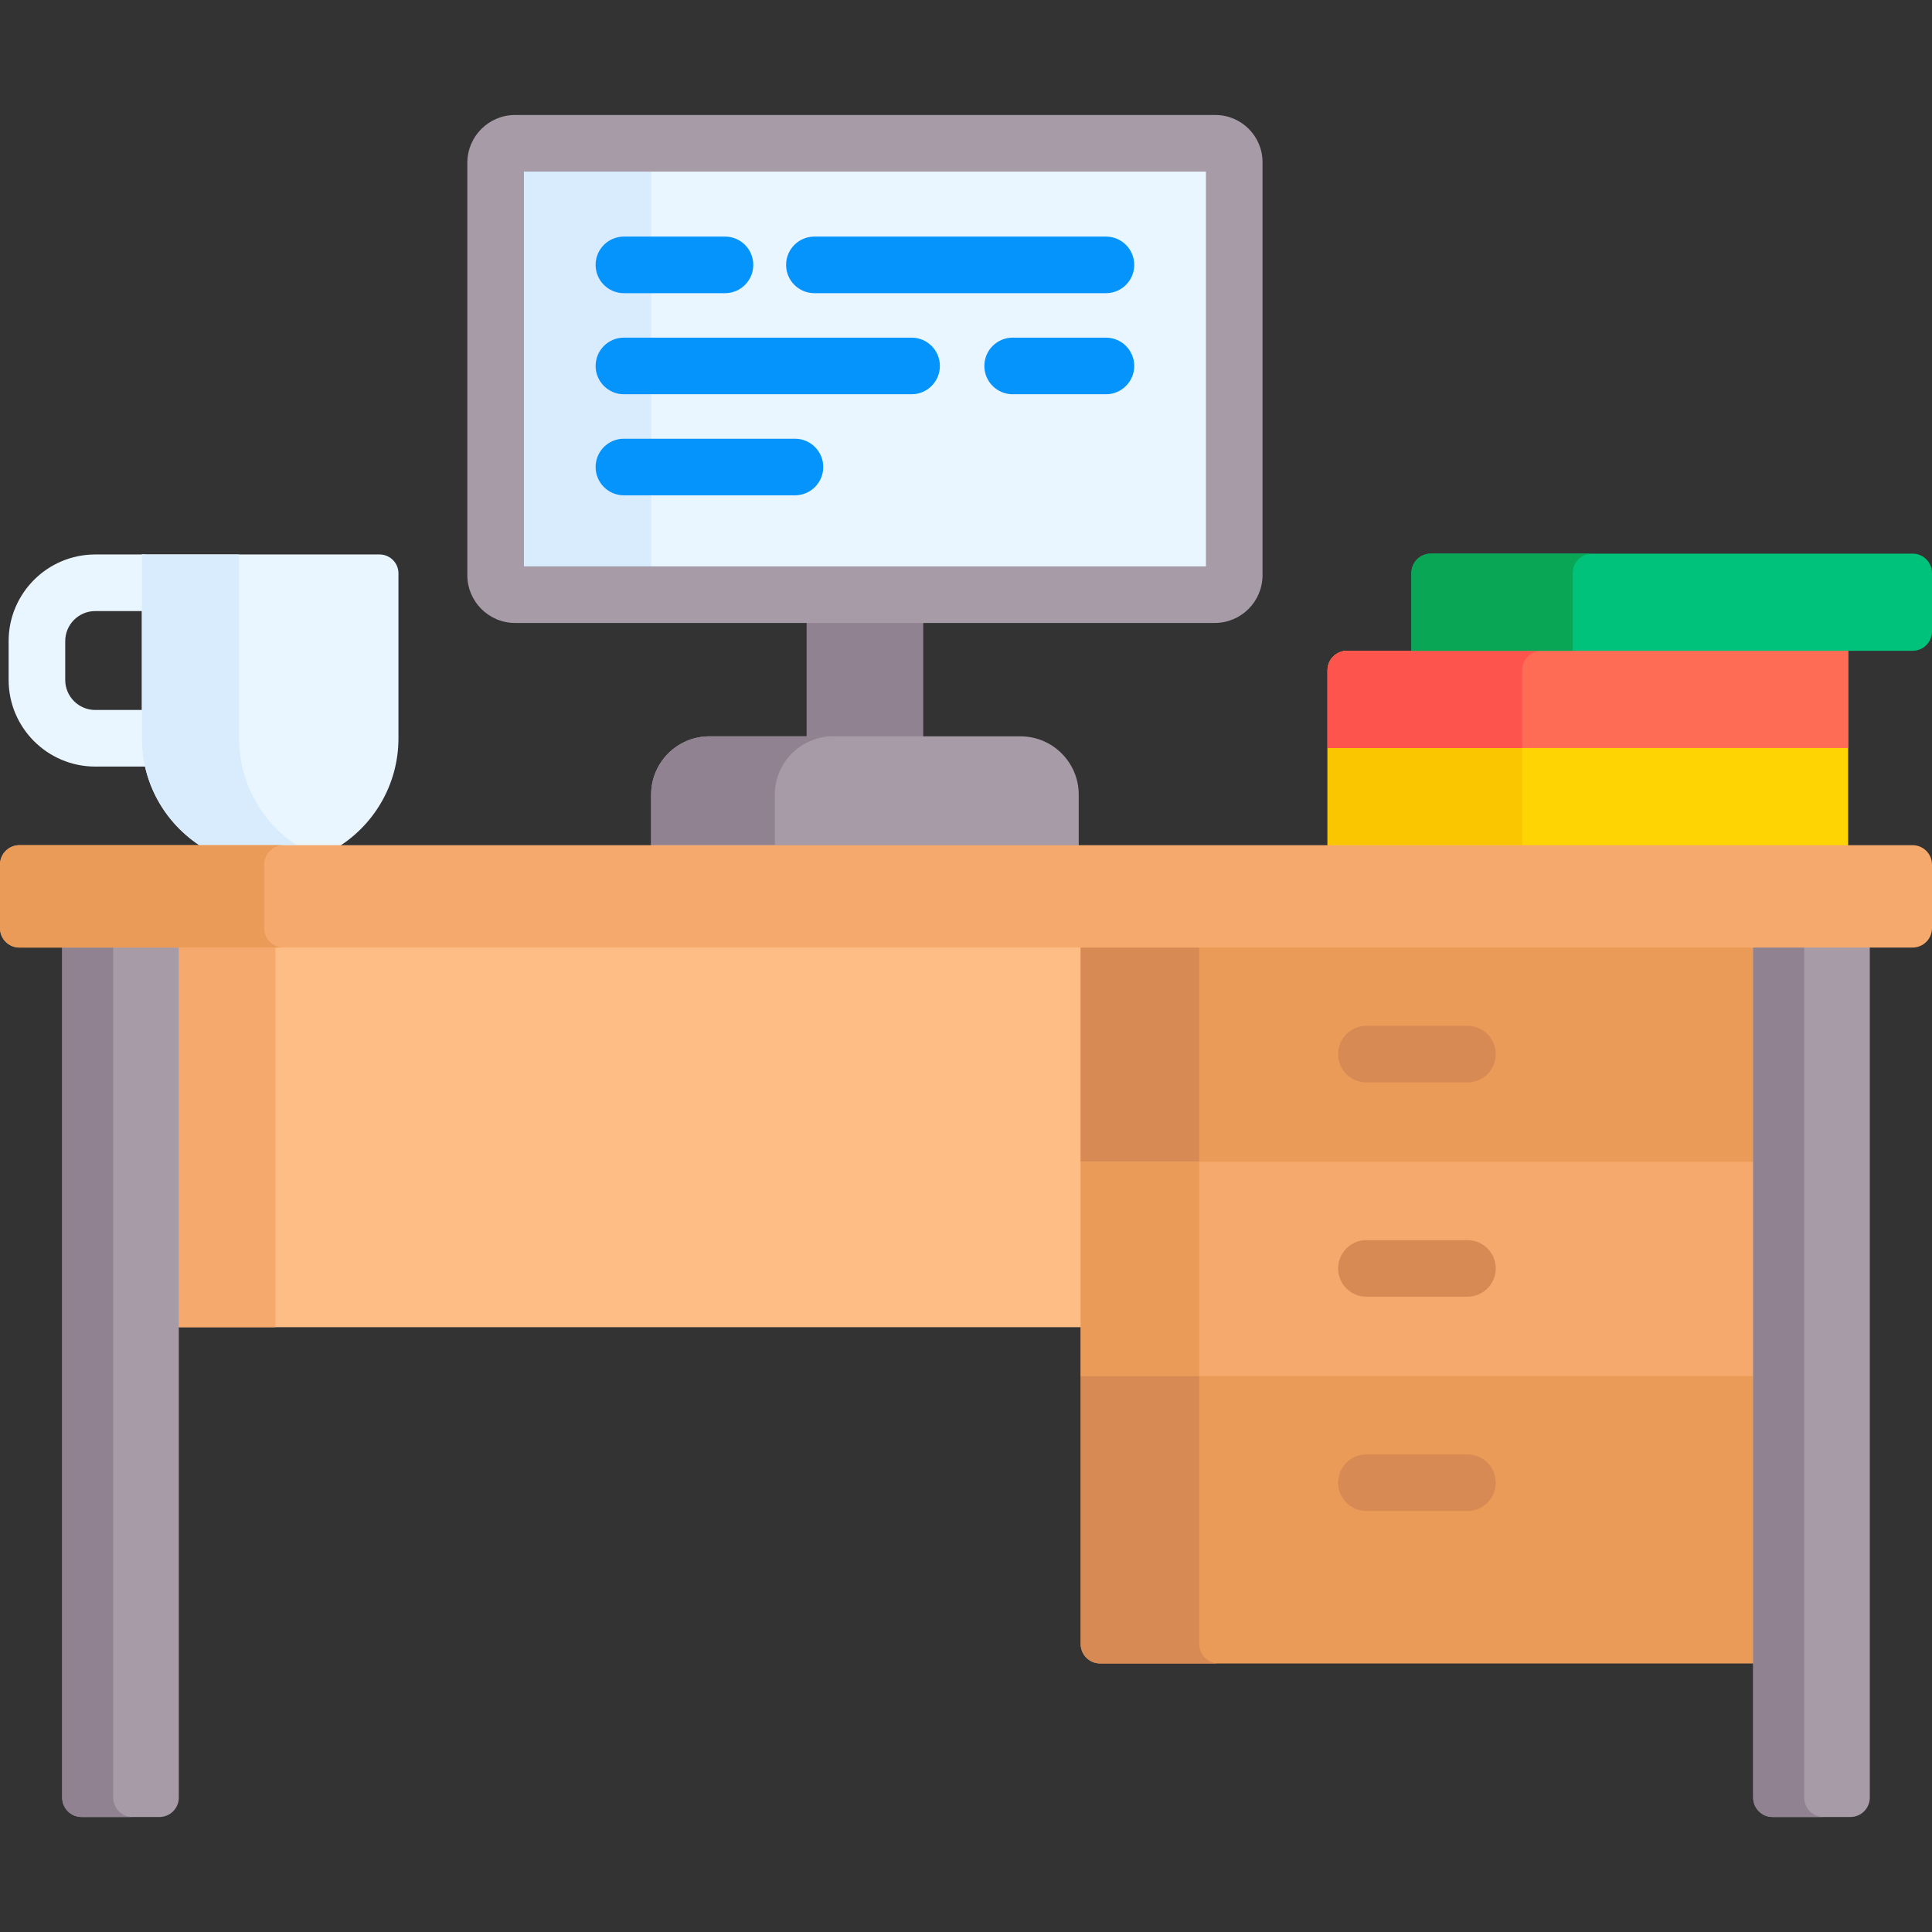
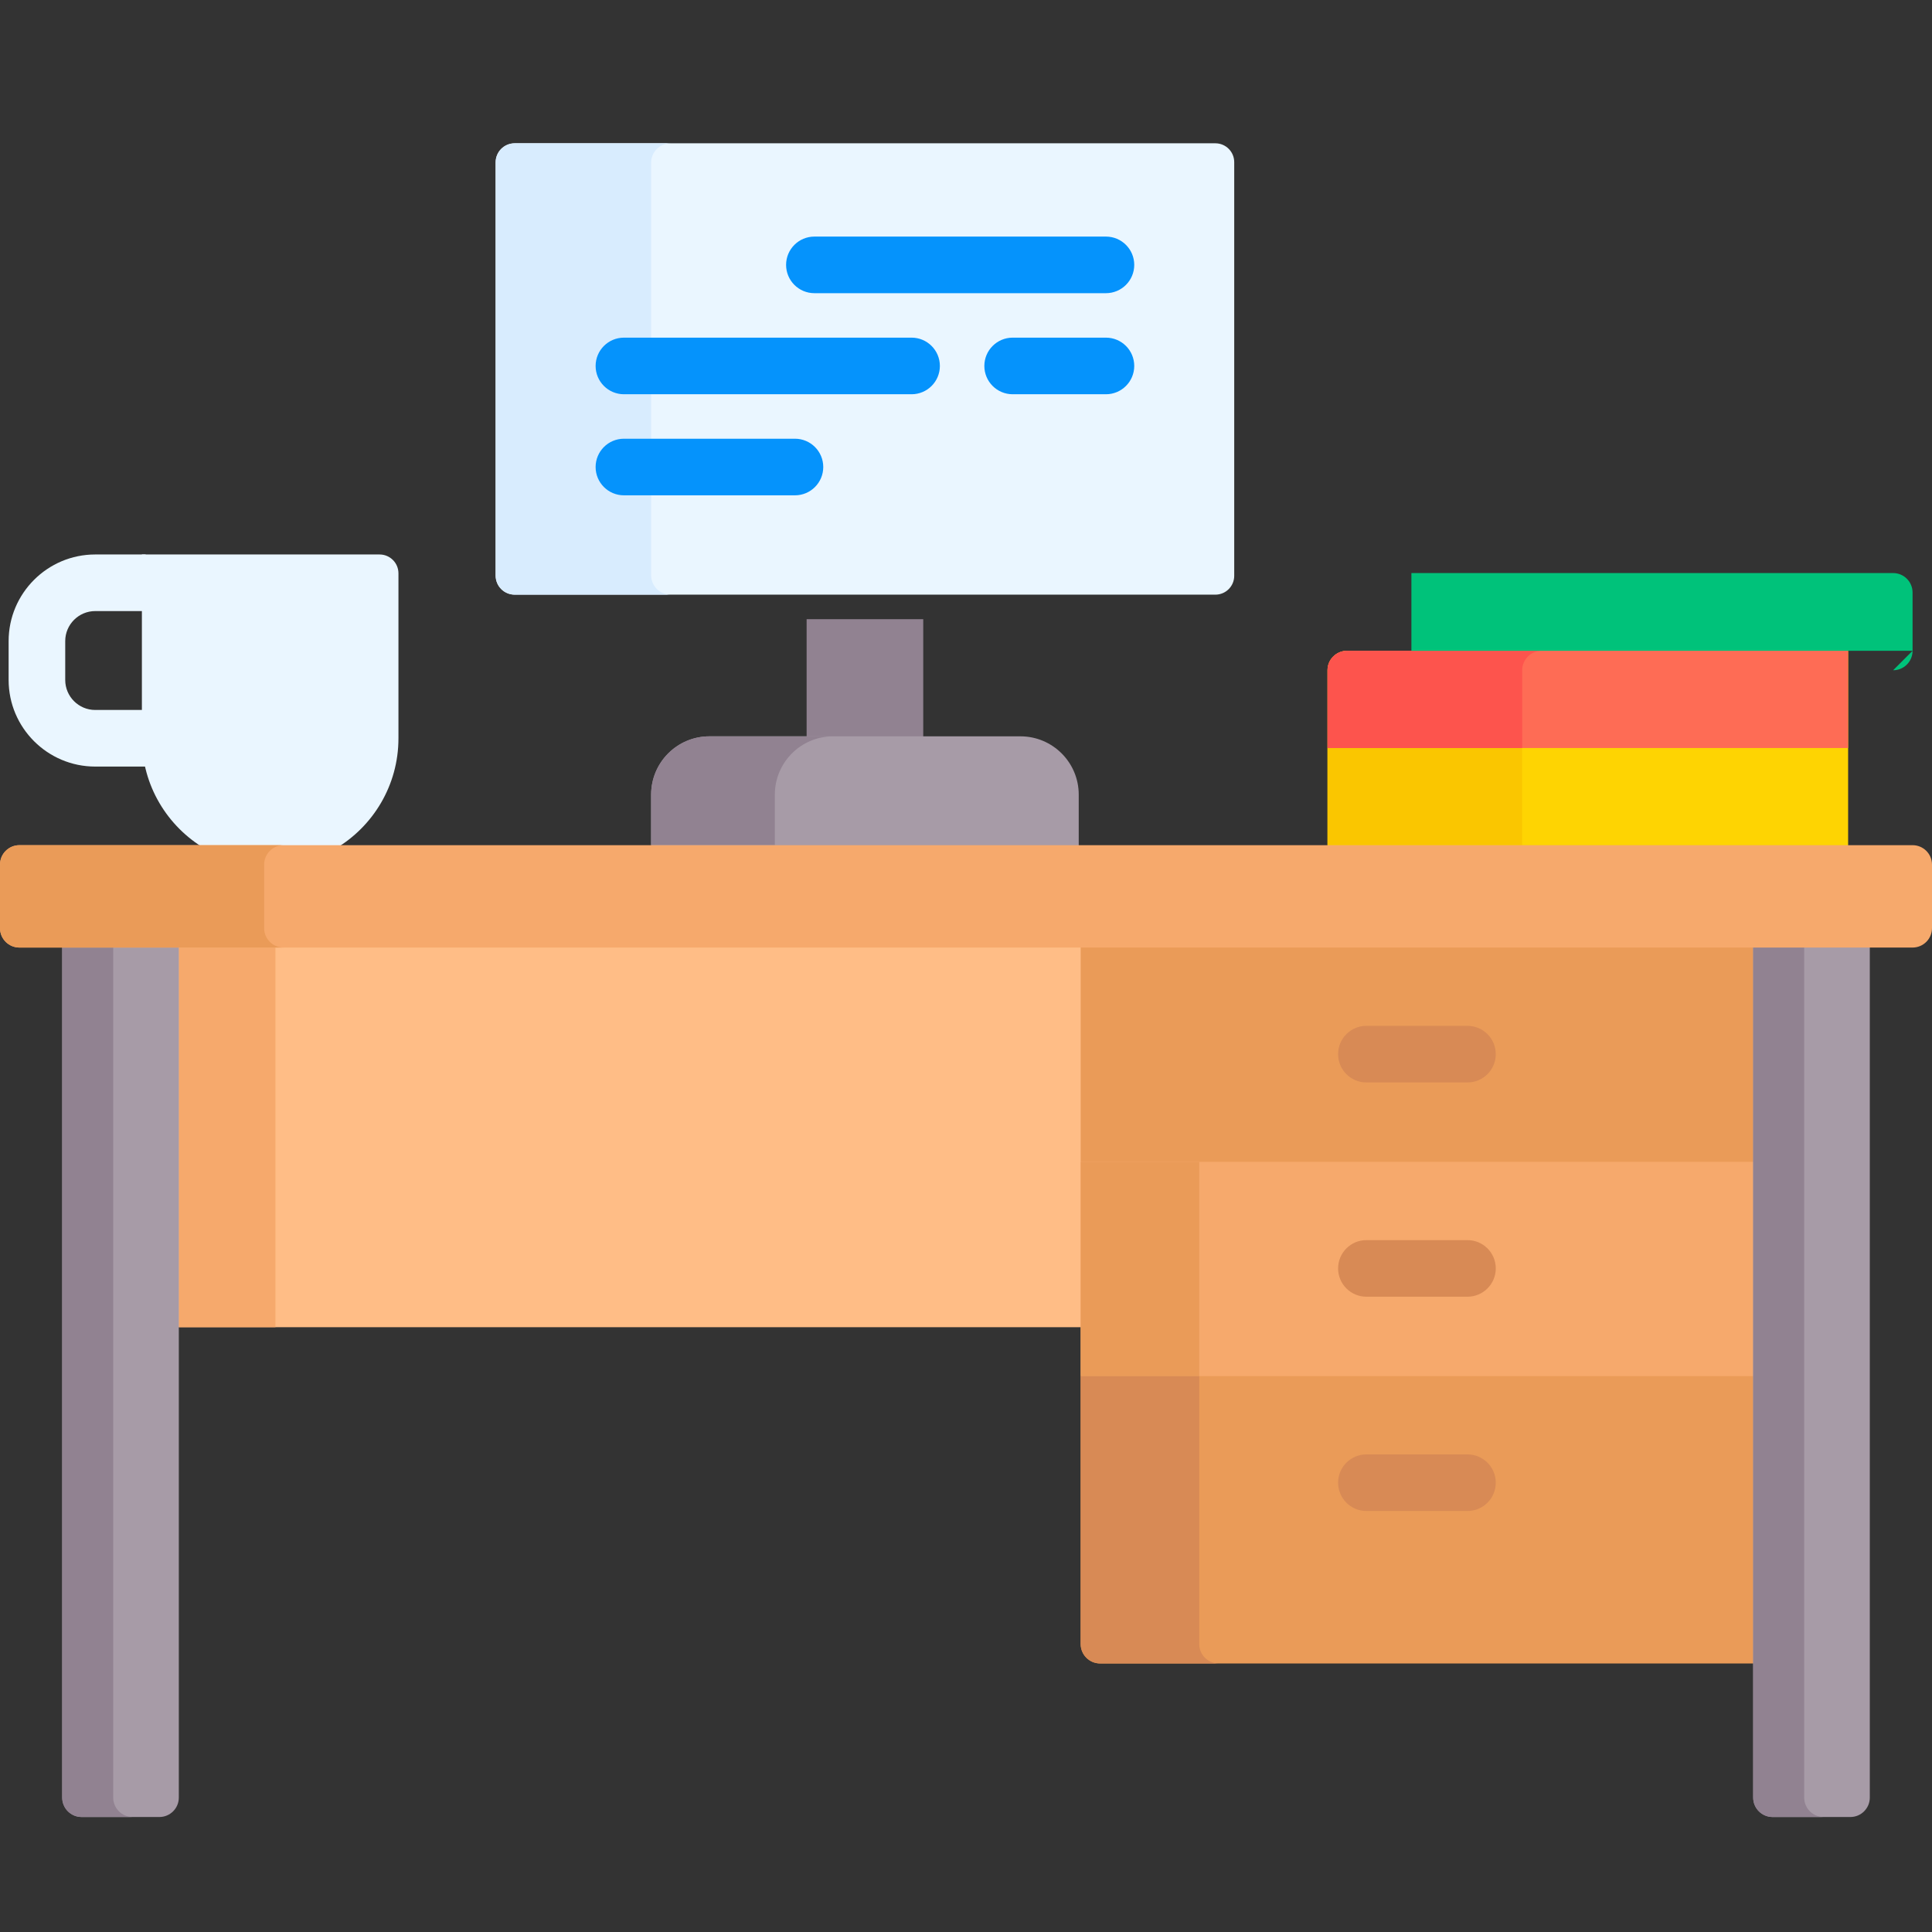
<svg xmlns="http://www.w3.org/2000/svg" id="Capa_1" enable-background="new 0 0 512 512" height="512" viewBox="0 0 512 512" width="512">
  <rect x="0" y="0" width="512" height="512" fill="#333333" stroke="none" />
  <g>
    <path d="m489.771 224.98v-52.509h-132.813c-2.845 0-5.151 2.306-5.151 5.151v47.358z" fill="#fed402" />
    <path d="m485.849 171.471h-109.402l-2.411 1h-17.078c-2.845 0-5.151 2.306-5.151 5.151v20.604h137.964v-25.755l-3.356-1.057c-.187.025-.372.057-.566.057z" fill="#fe6c55" />
    <g>
      <g>
        <path d="m213.763 164.09h30.905v32.044h-30.905z" fill="#918291" />
      </g>
      <path d="m285.875 224.98v-14.393c0-8.534-6.918-15.453-15.453-15.453h-82.414c-8.534 0-15.453 6.918-15.453 15.453v14.393z" fill="#a79ba7" />
      <path d="m205.34 223.98v-13.392c0-8.534 6.918-15.453 15.453-15.453h-32.785c-8.534 0-15.453 6.918-15.453 15.453v13.392z" fill="#918291" />
      <g>
        <path d="m322.082 157.59h-185.734c-2.761 0-5-2.239-5-5v-109.615c0-2.761 2.239-5 5-5h185.734c2.761 0 5 2.239 5 5v109.615c0 2.762-2.238 5-5 5z" fill="#eaf6ff" />
      </g>
      <g>
        <path d="m172.555 152.439v-109.313c0-2.845 2.306-5.151 5.151-5.151h-41.207c-2.845 0-5.151 2.306-5.151 5.151v109.314c0 2.845 2.306 5.151 5.151 5.151h41.207c-2.845-.001-5.151-2.307-5.151-5.152z" fill="#d8ecfe" />
      </g>
      <g>
-         <path d="m321.932 165.09h-185.433c-6.976 0-12.651-5.675-12.651-12.651v-109.313c0-6.976 5.675-12.651 12.651-12.651h185.583c6.893 0 12.5 5.607 12.5 12.5v109.464c.001 6.976-5.675 12.651-12.65 12.651zm-183.084-15h180.734v-104.615h-180.734z" fill="#a79ba7" />
-       </g>
+         </g>
    </g>
    <g>
      <path d="m38.602 195.65v-7.5h-13.363c-4.385 0-7.953-3.567-7.953-7.953v-10.302c0-4.385 3.567-7.953 7.953-7.953h13.362v-15h-13.362c-12.656 0-22.953 10.297-22.953 22.953v10.302c0 12.656 10.296 22.953 22.953 22.953h14.232c-.562-2.412-.869-4.92-.869-7.5z" fill="#eaf6ff" />
      <path d="m54.414 224.98h34.366c10.057-5.905 16.813-16.825 16.813-29.33v-43.708c0-2.761-2.239-5-5-5h-62.991v48.708c0 12.505 6.756 23.425 16.812 29.33z" fill="#eaf6ff" />
-       <path d="m52.808 223.98h25.793c-9.18-6.086-15.245-16.491-15.245-28.33v-48.708h-25.754v48.708c0 11.827 6.043 22.24 15.206 28.33z" fill="#d8ecfe" />
    </g>
    <g>
      <g>
        <path d="m351.807 198.225h51.589v25.755h-51.589z" fill="#fac600" />
      </g>
      <g>
        <path d="m408.547 172.471h-51.589c-2.845 0-5.151 2.306-5.151 5.151v20.604h51.589v-20.604c0-2.845 2.306-5.151 5.151-5.151z" fill="#fd544d" />
      </g>
    </g>
    <g>
      <g>
-         <path d="m506.849 172.471h-132.813v-20.604c0-2.845 2.306-5.151 5.151-5.151h127.662c2.845 0 5.151 2.306 5.151 5.151v15.453c0 2.845-2.306 5.151-5.151 5.151z" fill="#00c27a" />
+         <path d="m506.849 172.471h-132.813v-20.604h127.662c2.845 0 5.151 2.306 5.151 5.151v15.453c0 2.845-2.306 5.151-5.151 5.151z" fill="#00c27a" />
      </g>
    </g>
    <g>
-       <path d="m421.939 146.716h-42.753c-2.845 0-5.151 2.306-5.151 5.151v20.604h42.753v-20.604c0-2.845 2.307-5.151 5.151-5.151z" fill="#09a755" />
-     </g>
+       </g>
    <path d="m46.388 250.112h241.002v101.61h-241.002z" fill="#ffbd86" />
    <path d="m47.388 251.112h25.612v100.61h-25.612z" fill="#f6a96c" />
    <g>
      <path d="m286.39 250.112v57.785l2.944 1h173.267l3.011-1v-57.785z" fill="#ea9b58" />
      <g>
-         <path d="m286.39 251.112h31.421v56.785h-31.421z" fill="#d88a55" />
-       </g>
+         </g>
      <g>
        <path d="m388.894 286.86h-26.785c-4.142 0-7.5-3.358-7.5-7.5s3.358-7.5 7.5-7.5h26.785c4.142 0 7.5 3.358 7.5 7.5s-3.358 7.5-7.5 7.5z" fill="#d88a55" />
      </g>
      <path d="m286.39 307.897v56.785l2.223 1h174.776l2.223-1v-56.785z" fill="#f6a96c" />
      <g>
        <path d="m286.39 307.897h31.421v56.785h-31.421z" fill="#ea9b58" />
      </g>
      <g>
        <path d="m388.894 343.644h-26.785c-4.142 0-7.5-3.358-7.5-7.5s3.358-7.5 7.5-7.5h26.785c4.142 0 7.5 3.358 7.5 7.5s-3.358 7.5-7.5 7.5z" fill="#d88a55" />
      </g>
      <path d="m465.612 364.682h-179.222v70.999c0 2.845 2.306 5.151 5.151 5.151h174.071z" fill="#ea9b58" />
      <g>
        <path d="m317.811 435.68v-70.999h-31.421v70.999c0 2.845 2.306 5.151 5.151 5.151h31.421c-2.845 0-5.151-2.306-5.151-5.151z" fill="#d88a55" />
      </g>
      <g>
        <path d="m388.894 400.43h-26.785c-4.142 0-7.5-3.358-7.5-7.5s3.358-7.5 7.5-7.5h26.785c4.142 0 7.5 3.358 7.5 7.5s-3.358 7.5-7.5 7.5z" fill="#d88a55" />
      </g>
    </g>
    <path d="m16.483 250.112v226.262c0 2.845 2.306 5.151 5.151 5.151h20.604c2.845 0 5.151-2.306 5.151-5.151v-226.262z" fill="#a79ba7" />
    <path d="m30 476.374v-226.262h-13.517v226.262c0 2.845 2.306 5.151 5.151 5.151h13.517c-2.845 0-5.151-2.306-5.151-5.151z" fill="#918291" />
    <path d="m464.612 250.112v226.262c0 2.845 2.306 5.151 5.151 5.151h20.604c2.845 0 5.151-2.306 5.151-5.151v-226.262z" fill="#a79ba7" />
    <path d="m478.129 476.374v-226.262h-13.517v226.262c0 2.845 2.306 5.151 5.151 5.151h13.517c-2.845 0-5.151-2.306-5.151-5.151z" fill="#918291" />
    <g>
      <path d="m506.849 223.98h-501.698c-2.845 0-5.151 2.306-5.151 5.151v16.83c0 2.845 2.306 5.151 5.151 5.151h501.698c2.845 0 5.151-2.306 5.151-5.151v-16.83c0-2.845-2.306-5.151-5.151-5.151z" fill="#f6a96c" />
    </g>
    <path d="m70 245.961v-16.83c0-2.845 2.306-5.151 5.151-5.151h-70c-2.845 0-5.151 2.306-5.151 5.151v16.83c0 2.845 2.306 5.151 5.151 5.151h70c-2.845 0-5.151-2.306-5.151-5.151z" fill="#ea9b58" />
    <g>
      <g>
        <path d="m293.086 77.697h-77.264c-4.142 0-7.5-3.358-7.5-7.5s3.358-7.5 7.5-7.5h77.264c4.142 0 7.5 3.358 7.5 7.5s-3.357 7.5-7.5 7.5z" fill="#0593fc" />
      </g>
      <g>
-         <path d="m192.129 77.697h-26.785c-4.142 0-7.5-3.358-7.5-7.5s3.358-7.5 7.5-7.5h26.785c4.142 0 7.5 3.358 7.5 7.5s-3.358 7.5-7.5 7.5z" fill="#0593fc" />
-       </g>
+         </g>
      <g>
        <path d="m293.086 104.481h-24.724c-4.142 0-7.5-3.358-7.5-7.5s3.358-7.5 7.5-7.5h24.724c4.142 0 7.5 3.358 7.5 7.5s-3.357 7.5-7.5 7.5z" fill="#0593fc" />
      </g>
      <g>
        <path d="m241.578 104.481h-76.233c-4.142 0-7.5-3.358-7.5-7.5s3.358-7.5 7.5-7.5h76.233c4.142 0 7.5 3.358 7.5 7.5s-3.358 7.5-7.5 7.5z" fill="#0593fc" />
      </g>
      <g>
        <path d="m210.672 131.266h-45.328c-4.142 0-7.5-3.358-7.5-7.5s3.358-7.5 7.5-7.5h45.328c4.142 0 7.5 3.358 7.5 7.5s-3.358 7.5-7.5 7.5z" fill="#0593fc" />
      </g>
    </g>
  </g>
</svg>